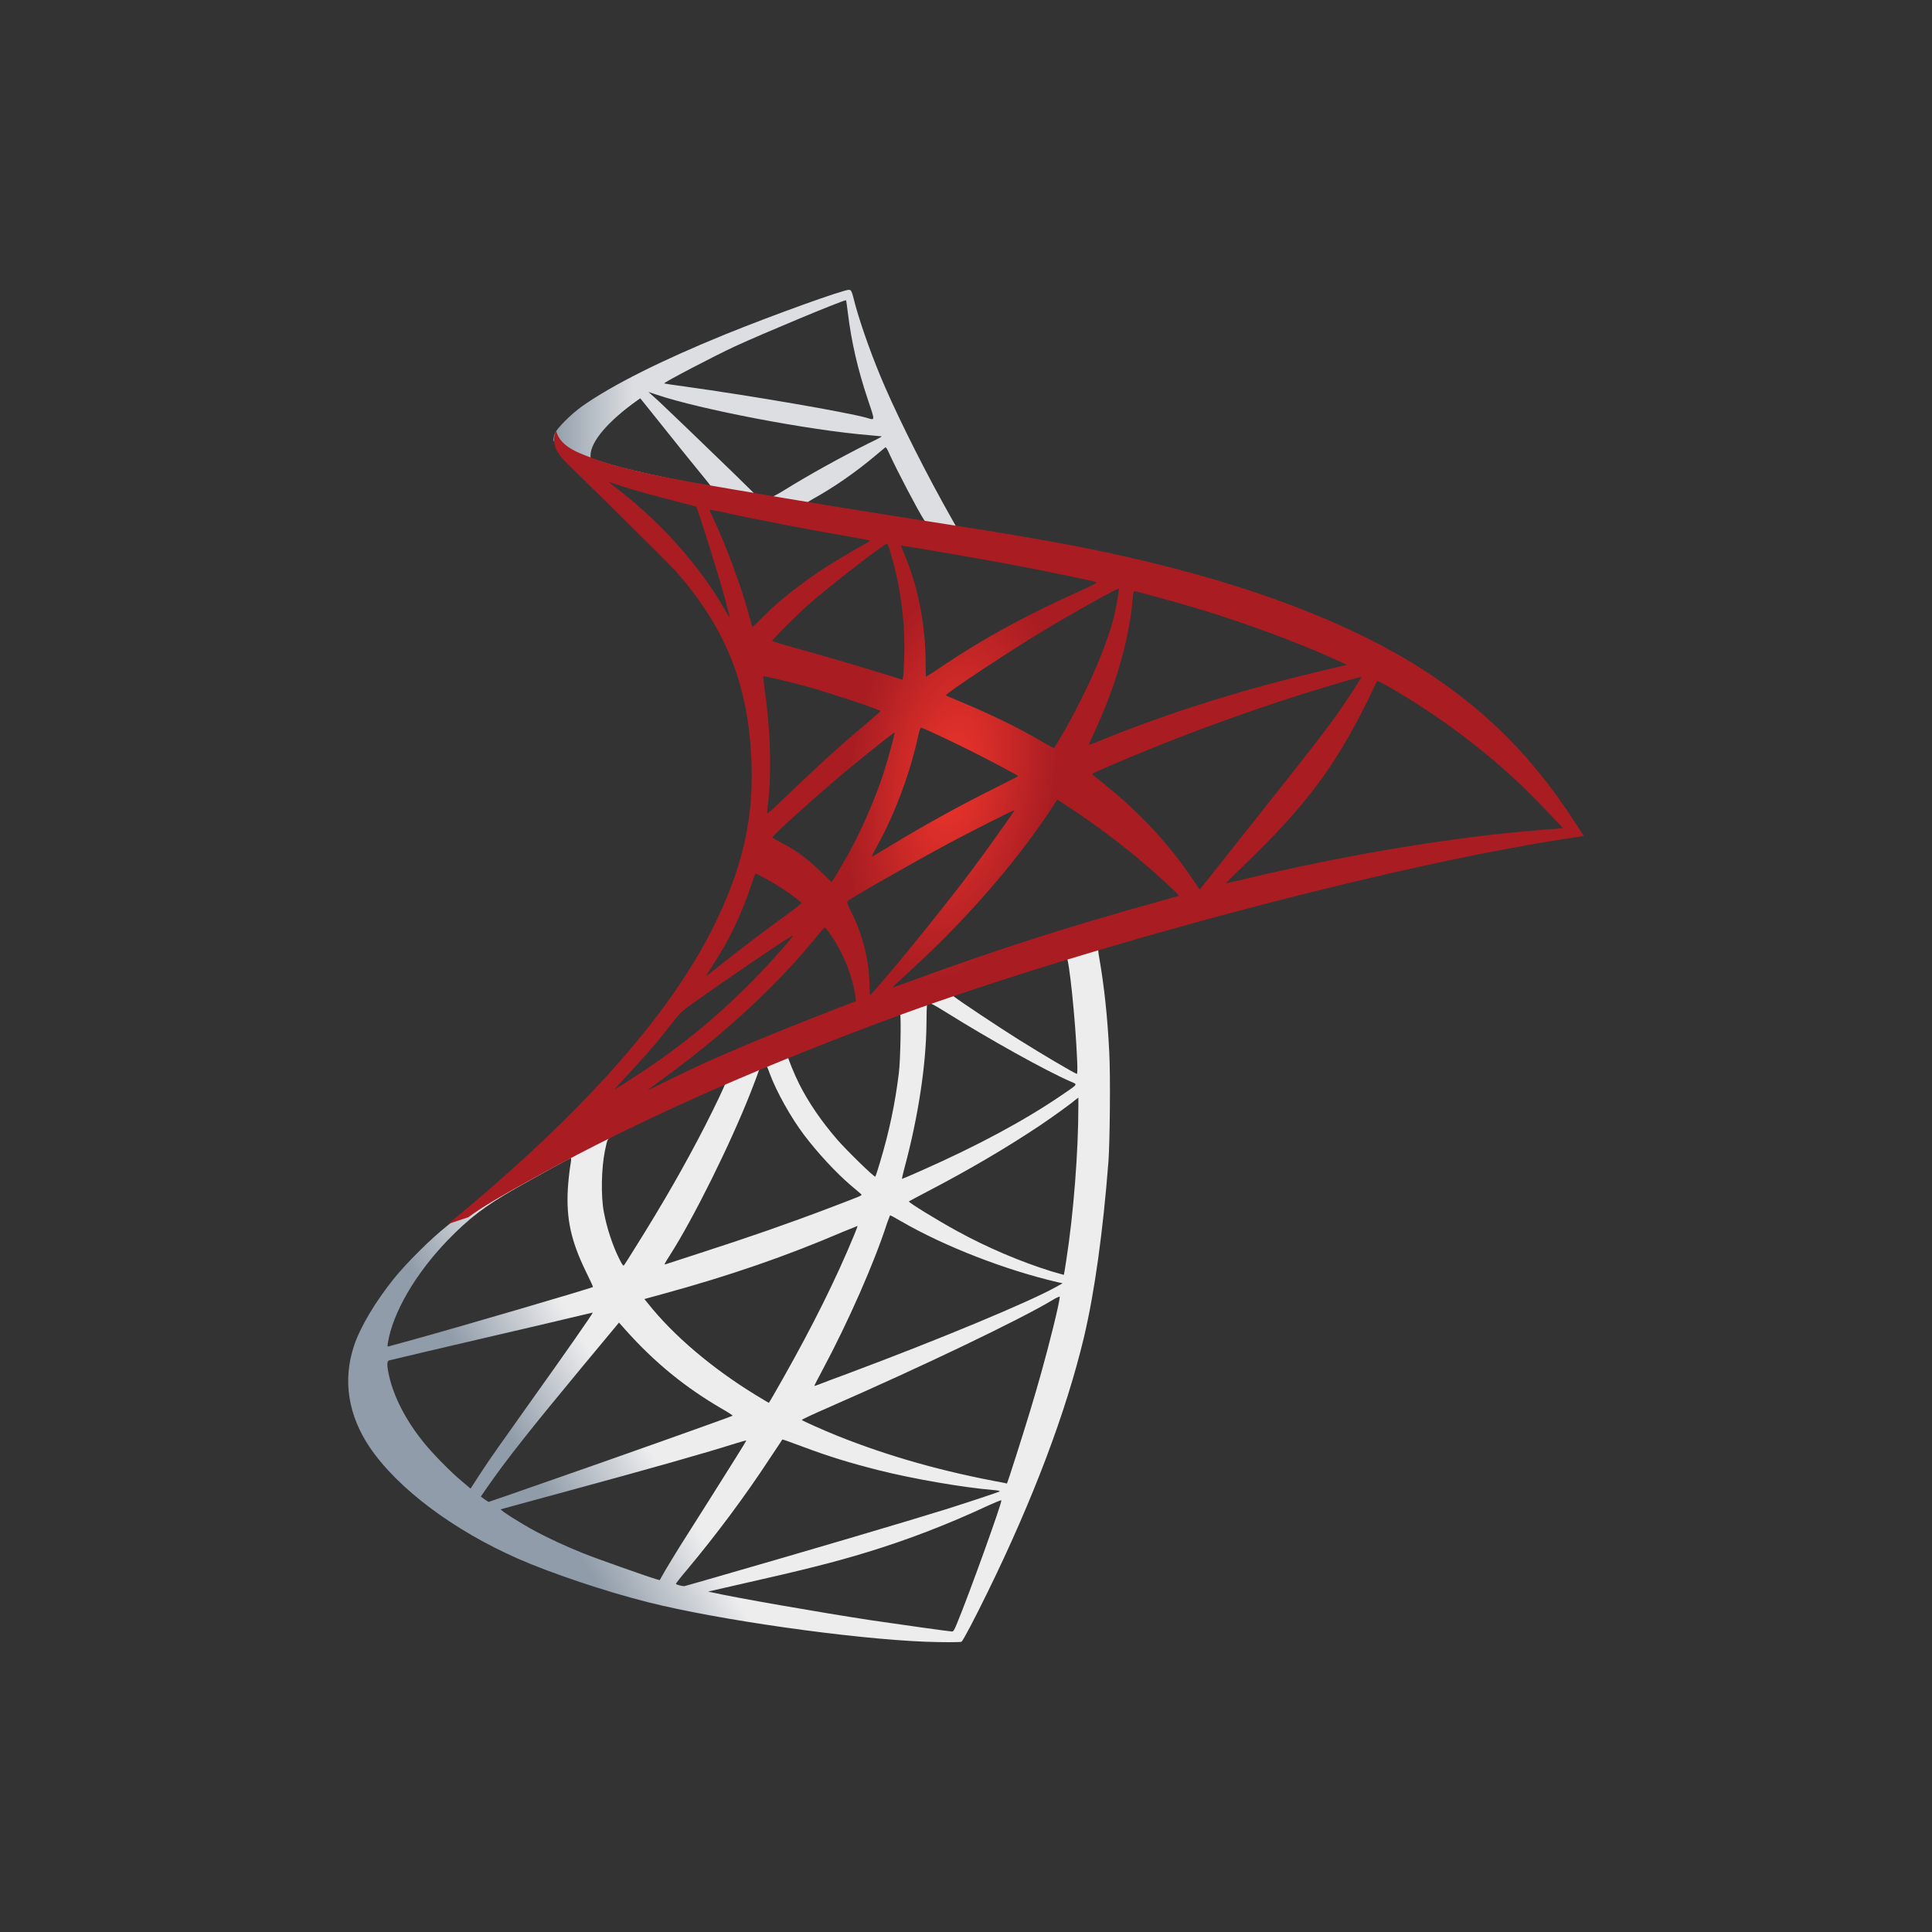
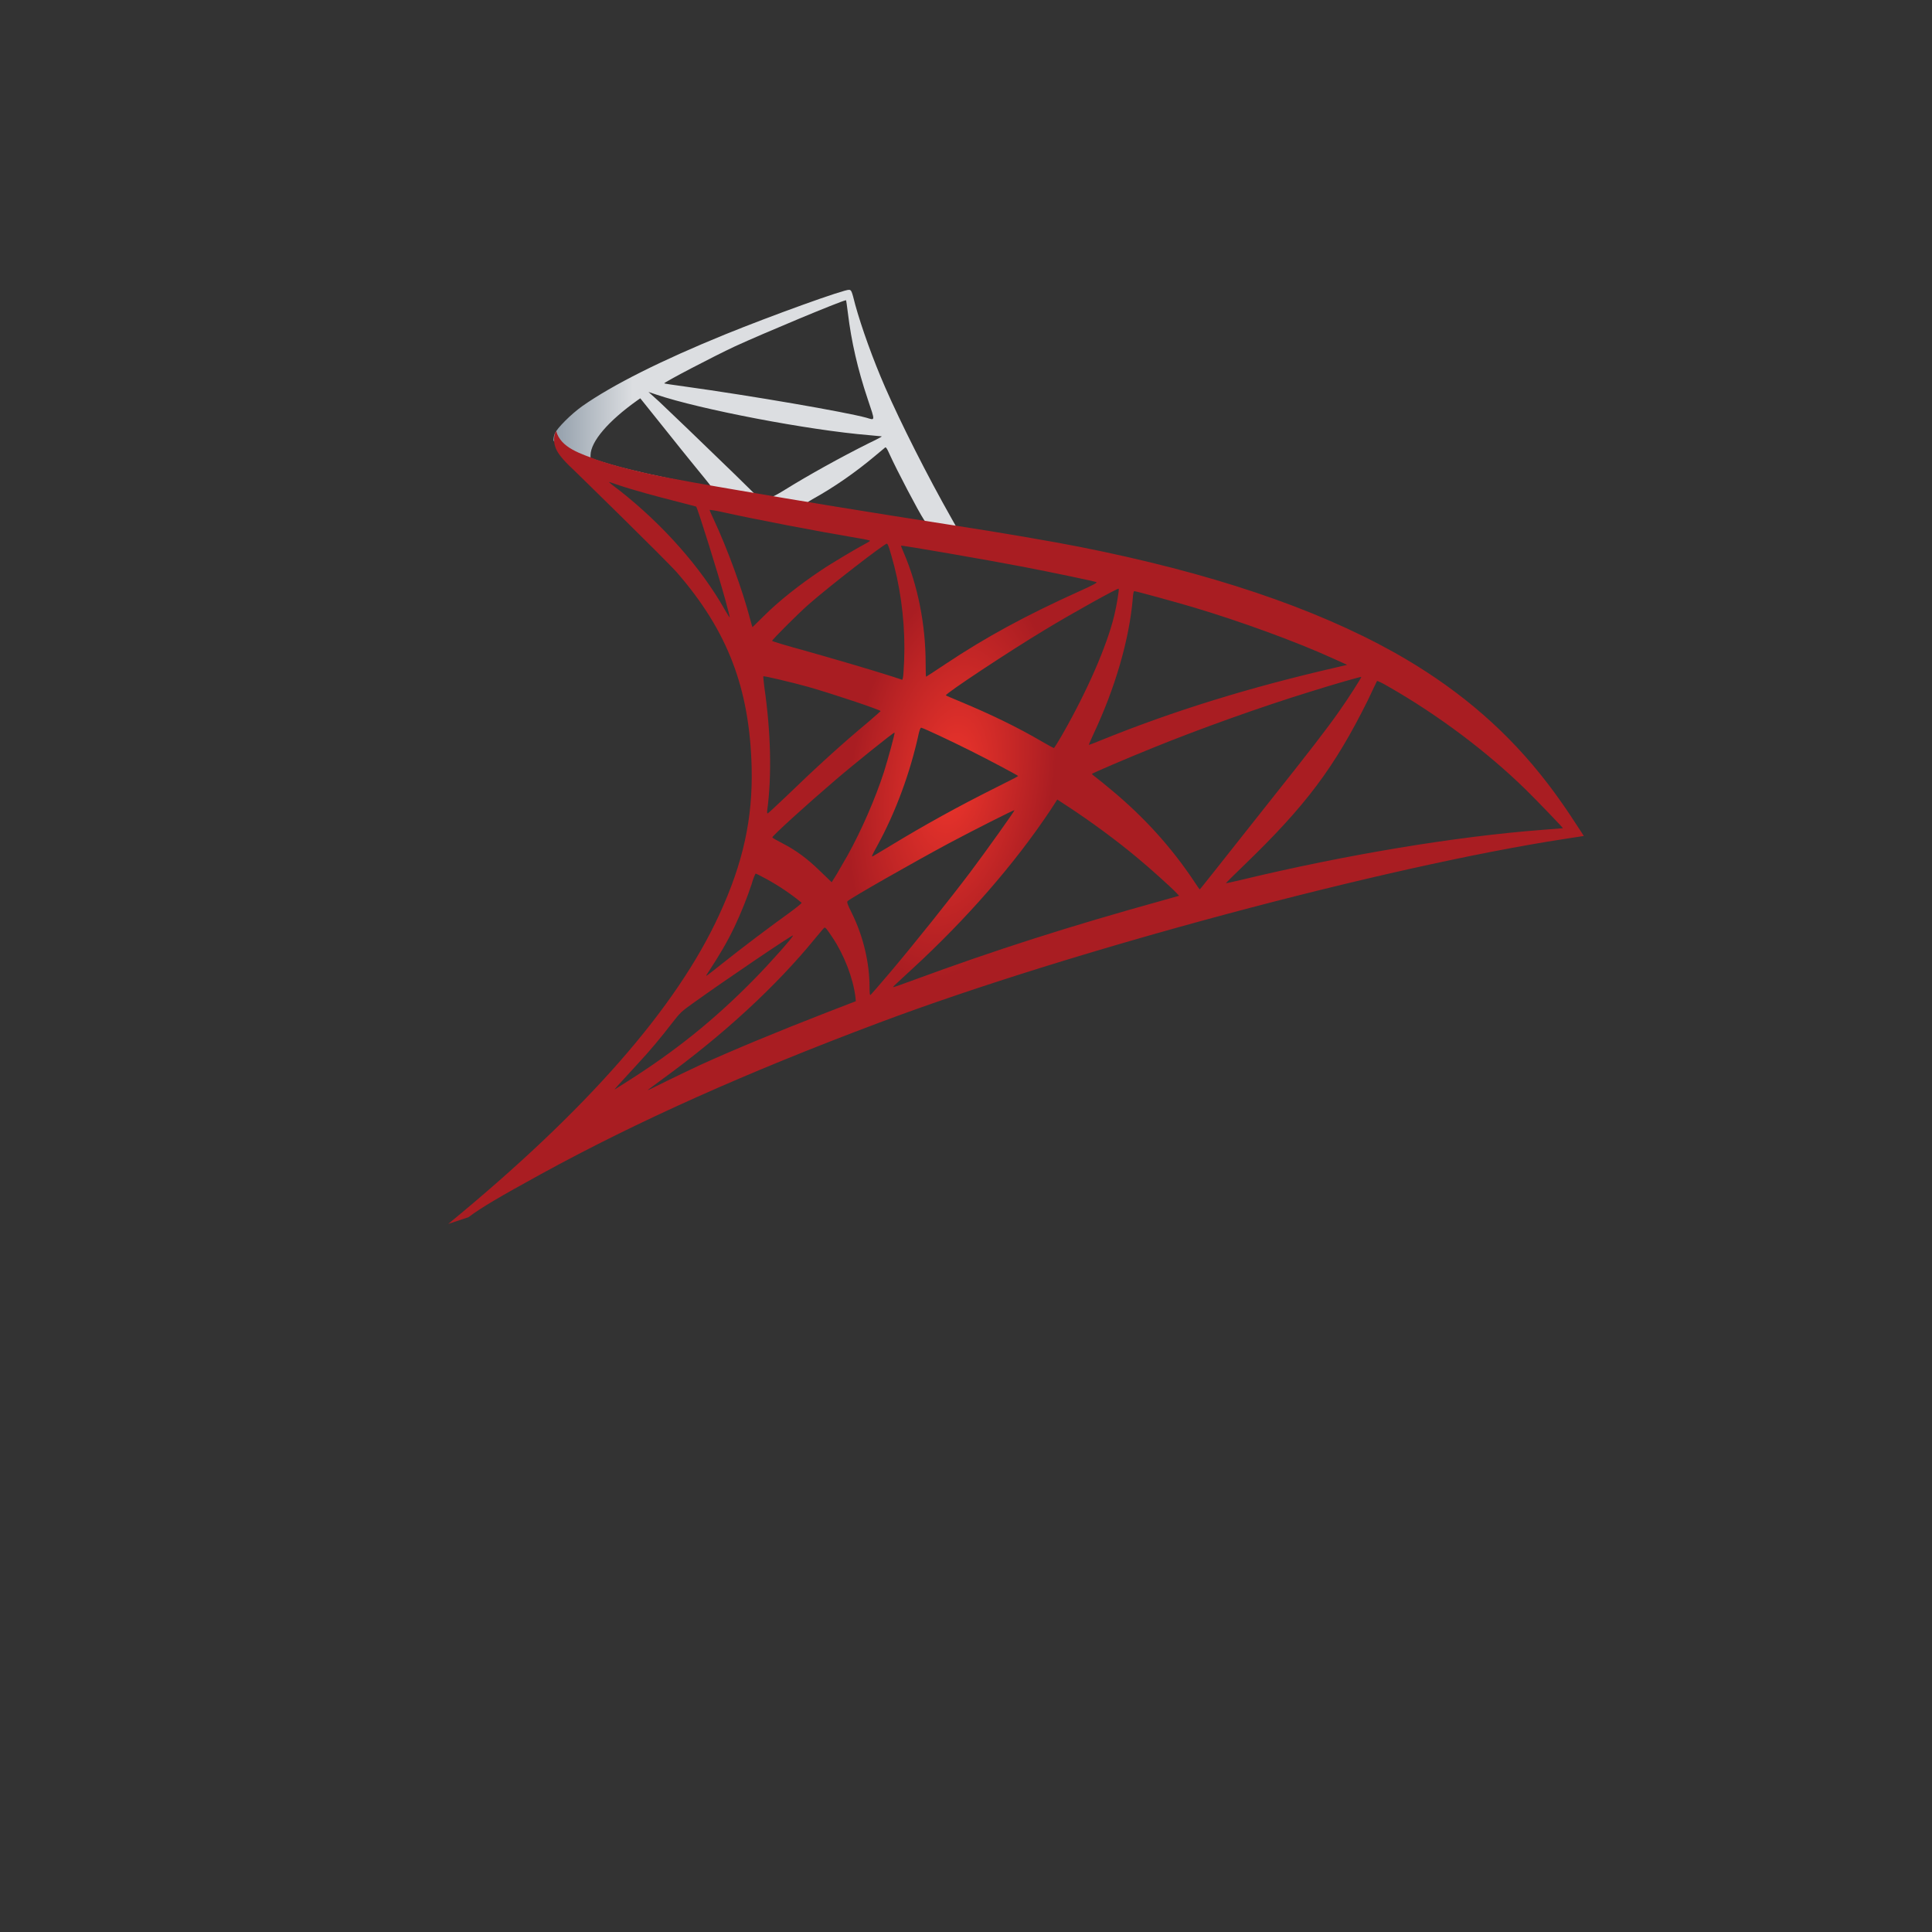
<svg xmlns="http://www.w3.org/2000/svg" width="100" height="100" viewBox="0 0 100 100" fill="none">
  <rect x="0" y="0" width="100" height="100" fill="#333333" stroke="none" />
-   <path d="M58.402 47.678L44.383 52.255L32.187 57.638L28.775 58.539C27.906 59.365 26.995 60.203 26.01 61.05C24.929 61.983 23.922 62.831 23.149 63.445C22.29 64.123 21.019 65.395 20.372 66.2C19.408 67.408 18.645 68.69 18.317 69.675C17.734 71.456 18.02 73.257 19.143 74.921C20.584 77.04 23.456 79.201 26.804 80.674C28.51 81.427 31.382 82.391 33.543 82.931C37.135 83.842 44.086 84.828 47.911 84.976C48.685 85.008 49.723 85.008 49.766 84.976C49.85 84.923 50.444 83.789 51.133 82.38C53.485 77.58 55.18 73.077 56.102 69.23C56.653 66.899 57.088 63.795 57.373 60.118C57.448 59.09 57.48 55.646 57.416 54.481C57.321 52.574 57.151 51.027 56.886 49.511C56.844 49.289 56.833 49.087 56.854 49.077C56.897 49.045 57.024 49.003 58.751 48.505L58.401 47.678V47.678H58.402V47.678ZM55.202 49.553C55.329 49.553 55.668 52.806 55.752 54.862C55.774 55.297 55.763 55.583 55.742 55.583C55.657 55.583 53.951 54.576 52.733 53.813C51.673 53.146 49.66 51.81 49.342 51.556C49.236 51.482 49.247 51.471 50.116 51.175C51.588 50.677 55.085 49.553 55.202 49.553ZM48.06 51.906C48.155 51.906 48.399 52.044 48.982 52.404C51.164 53.771 54.132 55.424 55.403 55.975C55.795 56.144 55.837 56.081 54.937 56.695C53.008 58.009 50.603 59.302 47.657 60.605C47.138 60.838 46.704 61.018 46.693 61.018C46.672 61.018 46.735 60.754 46.82 60.436C47.53 57.797 47.933 55.127 47.954 52.986C47.965 51.927 47.965 51.927 48.06 51.895C48.039 51.906 48.049 51.906 48.06 51.906ZM46.587 52.467C46.651 52.531 46.608 54.904 46.523 55.551C46.333 57.098 46.036 58.539 45.549 60.16C45.432 60.552 45.326 60.881 45.305 60.902C45.263 60.955 43.811 59.535 43.334 58.984C42.508 58.03 41.861 57.077 41.385 56.144C41.141 55.667 40.759 54.735 40.791 54.703C40.961 54.587 46.545 52.425 46.587 52.467ZM39.657 55.191C39.668 55.191 39.678 55.191 39.689 55.201C39.71 55.222 39.785 55.392 39.848 55.583C40.187 56.504 40.95 57.861 41.607 58.73C42.328 59.683 43.271 60.7 44.054 61.368C44.309 61.58 44.542 61.781 44.574 61.813C44.637 61.877 44.658 61.866 42.931 62.523C40.929 63.286 38.746 64.049 36.245 64.854C35.648 65.047 35.051 65.241 34.455 65.437C34.359 65.469 34.391 65.416 34.667 64.981C35.906 63.042 37.792 59.238 38.852 56.547C39.032 56.081 39.212 55.614 39.244 55.508C39.286 55.36 39.339 55.307 39.477 55.233C39.551 55.212 39.626 55.191 39.657 55.191ZM37.538 56.07C37.57 56.091 37.029 57.225 36.5 58.263C35.472 60.266 34.349 62.237 32.844 64.632C32.59 65.045 32.346 65.426 32.314 65.469C32.261 65.543 32.24 65.522 32.071 65.193C31.71 64.483 31.413 63.572 31.255 62.735C31.096 61.908 31.128 60.467 31.308 59.577C31.445 58.92 31.435 58.931 31.753 58.772C33.109 58.083 37.496 56.028 37.538 56.07ZM55.816 56.812V57.257C55.816 59.62 55.562 62.862 55.191 65.225C55.127 65.638 55.074 65.977 55.064 65.988C55.064 65.988 54.757 65.903 54.396 65.797C52.807 65.299 51.08 64.568 49.522 63.71C48.494 63.148 47 62.226 47.043 62.184C47.053 62.173 47.498 61.94 48.017 61.665C50.094 60.584 52.086 59.418 53.813 58.264C54.46 57.829 55.434 57.13 55.647 56.939L55.816 56.812ZM29.538 59.948C29.58 59.948 29.57 60.033 29.506 60.414C29.464 60.69 29.411 61.199 29.39 61.548C29.305 63.095 29.559 64.24 30.322 65.808C30.534 66.242 30.704 66.602 30.693 66.613C30.619 66.677 23.604 68.732 21.4 69.336C20.743 69.516 20.171 69.675 20.129 69.686C20.055 69.707 20.044 69.697 20.076 69.516C20.32 67.959 21.506 65.924 23.159 64.208C24.261 63.063 25.141 62.396 26.645 61.537C27.726 60.923 29.39 60.001 29.517 59.959C29.517 59.948 29.527 59.948 29.538 59.948ZM46.068 62.904C46.078 62.894 46.333 63.032 46.64 63.212C48.908 64.526 52.065 65.744 54.756 66.369L55 66.422L54.661 66.613C53.252 67.397 48.621 69.326 43.885 71.095C43.196 71.349 42.518 71.604 42.391 71.657C42.264 71.71 42.147 71.741 42.147 71.731C42.147 71.72 42.338 71.349 42.581 70.894C43.906 68.414 45.241 65.394 45.919 63.296C46.004 63.095 46.057 62.915 46.068 62.904ZM44.383 63.455C44.394 63.466 44.309 63.688 44.203 63.943C43.281 66.179 42.073 68.616 40.526 71.35C40.134 72.049 39.806 72.611 39.795 72.611C39.785 72.611 39.467 72.42 39.085 72.187C36.839 70.809 34.847 69.114 33.543 67.471L33.353 67.238L34.317 66.973C37.771 66.03 40.706 65.013 43.62 63.763C44.033 63.593 44.373 63.455 44.383 63.455ZM54.852 67.111C54.852 67.111 54.863 67.122 54.852 67.111C54.863 67.355 54.322 69.538 53.877 71.116C53.506 72.441 53.188 73.479 52.606 75.312C52.351 76.118 52.129 76.785 52.118 76.785C52.108 76.785 52.044 76.775 51.98 76.754C48.834 76.181 46.015 75.386 43.366 74.327C42.624 74.03 41.565 73.553 41.501 73.5C41.48 73.479 42.116 73.183 42.921 72.833C47.742 70.724 52.743 68.329 54.46 67.302C54.661 67.175 54.82 67.111 54.852 67.111ZM30.683 67.938C30.704 67.959 29.358 69.898 27.472 72.536C26.815 73.458 26.052 74.539 25.766 74.942C25.48 75.344 25.046 75.98 24.802 76.361L24.357 77.05L23.88 76.647C23.318 76.181 22.343 75.185 21.909 74.634C20.998 73.501 20.383 72.303 20.139 71.212C20.023 70.703 20.023 70.449 20.129 70.417C20.288 70.375 23.117 69.707 25.766 69.093C27.239 68.754 28.945 68.351 29.559 68.203C30.174 68.054 30.672 67.938 30.683 67.938ZM32.039 68.457L32.378 68.838C33.904 70.544 35.461 71.805 37.347 72.907C37.687 73.098 37.941 73.267 37.919 73.278C37.846 73.331 31.371 75.63 28.372 76.669C26.688 77.262 25.3 77.739 25.289 77.739C25.279 77.739 25.183 77.675 25.077 77.601L24.887 77.463L25.194 77.018C26.19 75.577 27.44 73.999 30.163 70.714L32.039 68.457ZM40.495 74.507C40.505 74.496 40.971 74.666 41.543 74.878C42.921 75.397 44.012 75.726 45.474 76.097C47.276 76.552 49.882 76.997 51.419 77.124C51.652 77.145 51.779 77.167 51.737 77.199C51.663 77.241 50.105 77.76 48.961 78.12C47.138 78.692 41.575 80.335 37.04 81.638C36.203 81.882 35.482 82.083 35.44 82.094C35.334 82.115 34.984 82.02 34.984 81.977C34.984 81.956 35.239 81.628 35.546 81.267C37.072 79.445 38.587 77.41 39.848 75.482C40.198 74.952 40.495 74.518 40.495 74.507ZM38.629 74.56C38.64 74.571 37.888 75.779 36.574 77.855C36.012 78.735 35.387 79.731 35.164 80.081C34.953 80.42 34.635 80.95 34.455 81.246L34.147 81.787L33.988 81.744C33.607 81.638 30.926 80.695 30.216 80.409C29.337 80.059 28.425 79.636 27.747 79.275C26.9 78.82 25.84 78.141 25.925 78.12C25.946 78.11 27.398 77.718 29.146 77.241C33.787 75.98 36.362 75.249 38.047 74.719C38.354 74.624 38.619 74.549 38.629 74.56ZM51.822 77.654H51.832C51.874 77.76 50.158 82.528 49.533 84.033C49.395 84.372 49.342 84.457 49.268 84.446C49.088 84.436 46.598 84.086 45.082 83.863C42.444 83.461 38.015 82.687 36.902 82.433L36.648 82.38L38.227 82.019C41.617 81.257 43.249 80.843 44.902 80.335C46.99 79.699 49.056 78.904 51.143 77.93C51.472 77.781 51.747 77.665 51.822 77.654Z" fill="url(#paint0_linear_263_2380)" />
  <path d="M43.949 15.001C43.716 14.969 39.954 16.325 37.528 17.311C34.254 18.646 31.711 19.917 30.142 21.019C29.56 21.433 28.828 22.164 28.712 22.45C28.67 22.556 28.648 22.683 28.648 22.81L30.068 24.156L33.448 25.236L41.491 26.677L50.688 28.256L50.783 27.462C50.752 27.462 50.73 27.451 50.699 27.451L49.491 27.26L49.247 26.826C47.997 24.622 46.619 21.888 45.814 20.044C45.189 18.614 44.596 16.961 44.267 15.774C44.087 15.054 44.066 15.011 43.949 15.001V15.001H43.949V15.001ZM43.779 15.541H43.79C43.801 15.552 43.843 15.848 43.886 16.198C44.066 17.682 44.394 19.112 44.913 20.659C45.305 21.825 45.305 21.761 44.85 21.623C43.769 21.326 38.927 20.489 35.419 20.002C34.858 19.928 34.381 19.854 34.381 19.843C34.339 19.801 36.913 18.455 38.047 17.925C39.499 17.258 43.483 15.594 43.779 15.541ZM33.565 20.288L33.978 20.426C36.224 21.189 41.872 22.27 44.987 22.524C45.337 22.556 45.634 22.587 45.644 22.587C45.655 22.598 45.358 22.757 44.977 22.937C43.472 23.689 41.819 24.611 40.675 25.321C40.336 25.533 40.028 25.703 39.986 25.703C39.944 25.703 39.721 25.66 39.488 25.628L39.064 25.565L38.005 24.526C36.14 22.715 34.678 21.316 34.116 20.786L33.565 20.288ZM33.141 20.616L34.635 22.481C35.451 23.509 36.278 24.516 36.458 24.738C36.638 24.961 36.786 25.141 36.776 25.152C36.733 25.183 34.614 24.77 33.491 24.516C32.336 24.251 31.859 24.124 31.149 23.901L30.566 23.711V23.562C30.577 22.852 31.478 21.793 33.003 20.712L33.141 20.616ZM45.835 23.16C45.878 23.16 45.93 23.255 46.058 23.541C46.418 24.336 47.541 26.476 47.816 26.889C47.901 27.027 48.05 27.038 46.556 26.794C42.964 26.211 41.809 26.021 41.809 25.999C41.809 25.989 41.915 25.915 42.052 25.84C43.165 25.226 44.288 24.442 45.284 23.605C45.528 23.403 45.751 23.213 45.793 23.181C45.803 23.16 45.825 23.149 45.835 23.16Z" fill="url(#paint1_linear_263_2380)" />
  <path d="M28.785 22.301C28.785 22.301 28.552 22.672 28.775 23.223C28.913 23.562 29.315 23.975 29.771 24.399C29.771 24.399 34.486 28.998 35.058 29.655C37.665 32.664 38.799 35.631 38.905 39.721C38.968 42.349 38.47 44.659 37.23 47.339C35.026 52.15 30.375 57.459 23.201 63.35L24.25 63C24.928 62.492 25.85 61.952 28.012 60.765C33.002 58.031 38.618 55.52 45.506 52.934C55.423 49.204 71.731 44.839 81.013 43.419L81.977 43.27L81.829 43.037C80.981 41.723 80.398 40.907 79.699 40.039C77.665 37.517 75.196 35.472 72.176 33.776C68.022 31.456 62.65 29.644 55.847 28.298C54.565 28.044 51.747 27.557 49.458 27.207C44.605 26.455 41.469 25.936 38.014 25.342C36.775 25.13 34.92 24.812 33.691 24.547C33.056 24.41 31.837 24.124 30.883 23.795C30.12 23.498 29.018 23.202 28.785 22.301ZM31.519 24.95C31.53 24.94 31.699 25.003 31.922 25.077C32.325 25.215 32.844 25.374 33.458 25.543C33.923 25.671 34.39 25.795 34.857 25.914C35.493 26.073 36.023 26.221 36.033 26.221C36.107 26.296 37.178 29.718 37.538 31.032C37.675 31.53 37.782 31.954 37.771 31.954C37.76 31.965 37.644 31.784 37.506 31.541C36.266 29.358 34.306 27.143 32.038 25.363C31.742 25.151 31.519 24.961 31.519 24.95ZM36.732 26.391C36.785 26.391 37.019 26.423 37.304 26.486C39.106 26.889 42.338 27.504 44.404 27.853C44.754 27.906 45.029 27.97 45.029 27.991C45.029 28.012 44.902 28.086 44.743 28.171C44.393 28.351 42.984 29.188 42.518 29.506C41.342 30.29 40.282 31.138 39.519 31.901C39.212 32.208 38.947 32.462 38.947 32.462C38.947 32.462 38.883 32.282 38.83 32.06C38.449 30.587 37.654 28.404 36.934 26.868C36.817 26.624 36.722 26.402 36.722 26.381C36.722 26.402 36.722 26.391 36.732 26.391ZM45.908 28.139C45.972 28.16 46.078 28.521 46.29 29.316C46.682 30.852 46.862 32.569 46.799 34.169C46.777 34.614 46.756 35.027 46.735 35.08L46.703 35.186L46.152 35.006C45.019 34.645 43.175 34.105 41.596 33.66C40.695 33.416 39.964 33.194 39.964 33.172C39.964 33.109 41.278 31.795 41.84 31.297C42.91 30.354 45.813 28.108 45.908 28.139ZM46.64 28.245C46.672 28.214 51.026 28.966 53.008 29.347C54.481 29.633 56.621 30.078 56.748 30.131C56.812 30.153 56.589 30.28 55.879 30.598C53.082 31.859 51.005 32.992 48.939 34.37C48.399 34.73 47.943 35.027 47.932 35.027C47.922 35.027 47.911 34.719 47.911 34.349C47.911 32.335 47.509 30.301 46.767 28.584C46.693 28.415 46.629 28.256 46.64 28.245ZM57.903 30.471C57.935 30.502 57.797 31.361 57.67 31.869C57.289 33.448 56.261 35.79 55 37.994C54.777 38.386 54.576 38.704 54.555 38.714C54.534 38.725 54.248 38.566 53.919 38.375C52.69 37.654 51.291 36.976 49.766 36.341C49.342 36.16 48.971 36.012 48.96 35.991C48.886 35.927 52.298 33.67 54.099 32.59C55.53 31.721 57.861 30.428 57.903 30.471ZM58.708 30.598C58.804 30.598 60.732 31.128 61.739 31.424C64.229 32.166 67.09 33.215 68.955 34.062L69.728 34.412L69.188 34.539C64.632 35.588 60.732 36.796 56.971 38.322C56.663 38.449 56.388 38.555 56.367 38.555C56.346 38.555 56.452 38.312 56.589 38.015C57.723 35.61 58.454 33.098 58.634 30.958C58.645 30.756 58.677 30.598 58.708 30.598ZM39.509 35.006C39.54 34.974 41.013 35.324 41.808 35.546C43.016 35.885 45.58 36.743 45.58 36.807C45.58 36.817 45.294 37.061 44.955 37.358C43.567 38.513 42.232 39.731 40.632 41.278C40.155 41.734 39.752 42.105 39.731 42.105C39.71 42.105 39.7 42.041 39.71 41.956C39.953 40.176 39.901 37.888 39.562 35.567C39.53 35.27 39.498 35.016 39.509 35.006ZM70.46 35.038C70.481 35.059 69.781 36.16 69.336 36.786C68.701 37.697 67.768 38.905 65.659 41.554C64.547 42.953 63.297 44.532 62.883 45.061C62.459 45.591 62.11 46.036 62.099 46.036C62.089 46.036 61.951 45.845 61.803 45.612C60.616 43.832 59.196 42.274 57.511 40.876C57.193 40.611 56.844 40.325 56.727 40.24C56.611 40.155 56.515 40.07 56.515 40.06C56.515 40.028 58.316 39.255 59.683 38.704C62.078 37.729 65.341 36.563 67.789 35.811C69.071 35.408 70.438 35.016 70.46 35.038ZM71.275 35.249C71.318 35.239 71.572 35.366 71.879 35.546C74.454 37.019 76.976 38.916 78.968 40.865C79.53 41.416 80.918 42.857 80.896 42.868C80.896 42.868 80.409 42.91 79.837 42.953C75.376 43.292 69.665 44.235 64.176 45.559C63.805 45.644 63.477 45.718 63.456 45.718C63.435 45.718 63.848 45.305 64.367 44.807C67.588 41.702 69.061 39.742 70.799 36.245C71.042 35.726 71.254 35.281 71.275 35.249C71.265 35.249 71.265 35.249 71.275 35.249ZM47.678 37.665C47.827 37.697 49.204 38.343 50.242 38.863C51.196 39.339 52.627 40.102 52.701 40.166C52.711 40.176 52.203 40.441 51.578 40.749C49.585 41.745 47.88 42.688 46.099 43.768C45.591 44.076 45.167 44.33 45.156 44.33C45.114 44.33 45.124 44.288 45.411 43.768C46.364 42.031 47.127 39.954 47.562 37.93C47.604 37.771 47.646 37.665 47.678 37.665ZM46.3 37.919C46.332 37.951 45.972 39.255 45.75 39.965C45.315 41.31 44.584 42.995 43.874 44.267C43.705 44.563 43.45 44.998 43.312 45.241L43.048 45.665L42.454 45.093C41.766 44.425 41.204 44.012 40.483 43.641C40.197 43.493 39.975 43.366 39.975 43.345C39.975 43.26 41.787 41.617 43.175 40.431C44.171 39.572 46.269 37.888 46.3 37.919ZM54.725 41.384L55.244 41.723C56.43 42.497 57.829 43.525 58.899 44.425C59.503 44.923 60.669 45.972 60.902 46.227L61.029 46.365L60.171 46.608C55.318 47.954 51.567 49.151 47.191 50.762C46.703 50.942 46.29 51.09 46.258 51.09C46.195 51.09 46.142 51.143 47.233 50.137C50.031 47.562 52.51 44.722 54.354 41.956L54.725 41.384ZM52.51 41.935C52.531 41.956 51.079 44.002 50.211 45.157C49.172 46.534 47.328 48.844 46.057 50.348C45.527 50.974 45.072 51.493 45.05 51.504C45.019 51.514 45.008 51.355 45.008 51.111C45.008 49.829 44.679 48.462 44.107 47.297C43.864 46.809 43.821 46.693 43.874 46.64C44.075 46.46 47.159 44.701 49.108 43.652C50.422 42.953 52.478 41.914 52.51 41.935ZM39.116 45.22C39.148 45.22 39.392 45.347 39.668 45.496C40.346 45.867 40.95 46.28 41.49 46.725C41.511 46.746 41.236 46.969 40.876 47.233C39.869 47.954 38.343 49.109 37.453 49.819C36.52 50.561 36.489 50.582 36.595 50.423C37.294 49.353 37.644 48.749 38.015 47.975C38.343 47.286 38.671 46.471 38.905 45.761C38.989 45.453 39.095 45.22 39.116 45.22ZM42.687 48.017C42.74 48.007 42.804 48.102 43.09 48.526C43.694 49.427 44.16 50.635 44.277 51.61L44.298 51.822L42.846 52.383C40.25 53.39 37.856 54.386 36.234 55.127C35.779 55.339 34.984 55.721 34.465 55.975C33.946 56.24 33.522 56.441 33.522 56.431C33.522 56.42 33.85 56.176 34.253 55.88C37.421 53.581 40.166 51.059 42.221 48.537C42.444 48.272 42.645 48.028 42.666 48.017L42.687 48.017ZM41.045 48.42C41.087 48.462 39.88 49.829 39.053 50.666C37.008 52.754 34.984 54.386 32.473 55.975C32.155 56.176 31.869 56.357 31.837 56.378C31.763 56.42 31.858 56.314 32.96 55.117C33.66 54.364 34.189 53.729 34.793 52.945C35.196 52.426 35.27 52.351 35.853 51.938C37.411 50.815 41.003 48.378 41.045 48.42Z" fill="url(#paint2_radial_263_2380)" />
  <defs>
    <linearGradient id="paint0_linear_263_2380" x1="28.569" y1="78.076" x2="33.638" y2="75.08" gradientUnits="userSpaceOnUse">
      <stop stop-color="#909CA9" />
      <stop offset="1" stop-color="#EDEDEE" />
    </linearGradient>
    <linearGradient id="paint1_linear_263_2380" x1="28.686" y1="21.608" x2="32.764" y2="21.608" gradientUnits="userSpaceOnUse">
      <stop stop-color="#939FAB" />
      <stop offset="1" stop-color="#DCDEE1" />
    </linearGradient>
    <radialGradient id="paint2_radial_263_2380" cx="0" cy="0" r="1" gradientUnits="userSpaceOnUse" gradientTransform="translate(49.266 40.314) rotate(-171.457) scale(5.259 10.52)">
      <stop stop-color="#EE352C" />
      <stop offset="1" stop-color="#A91D22" />
    </radialGradient>
  </defs>
</svg>